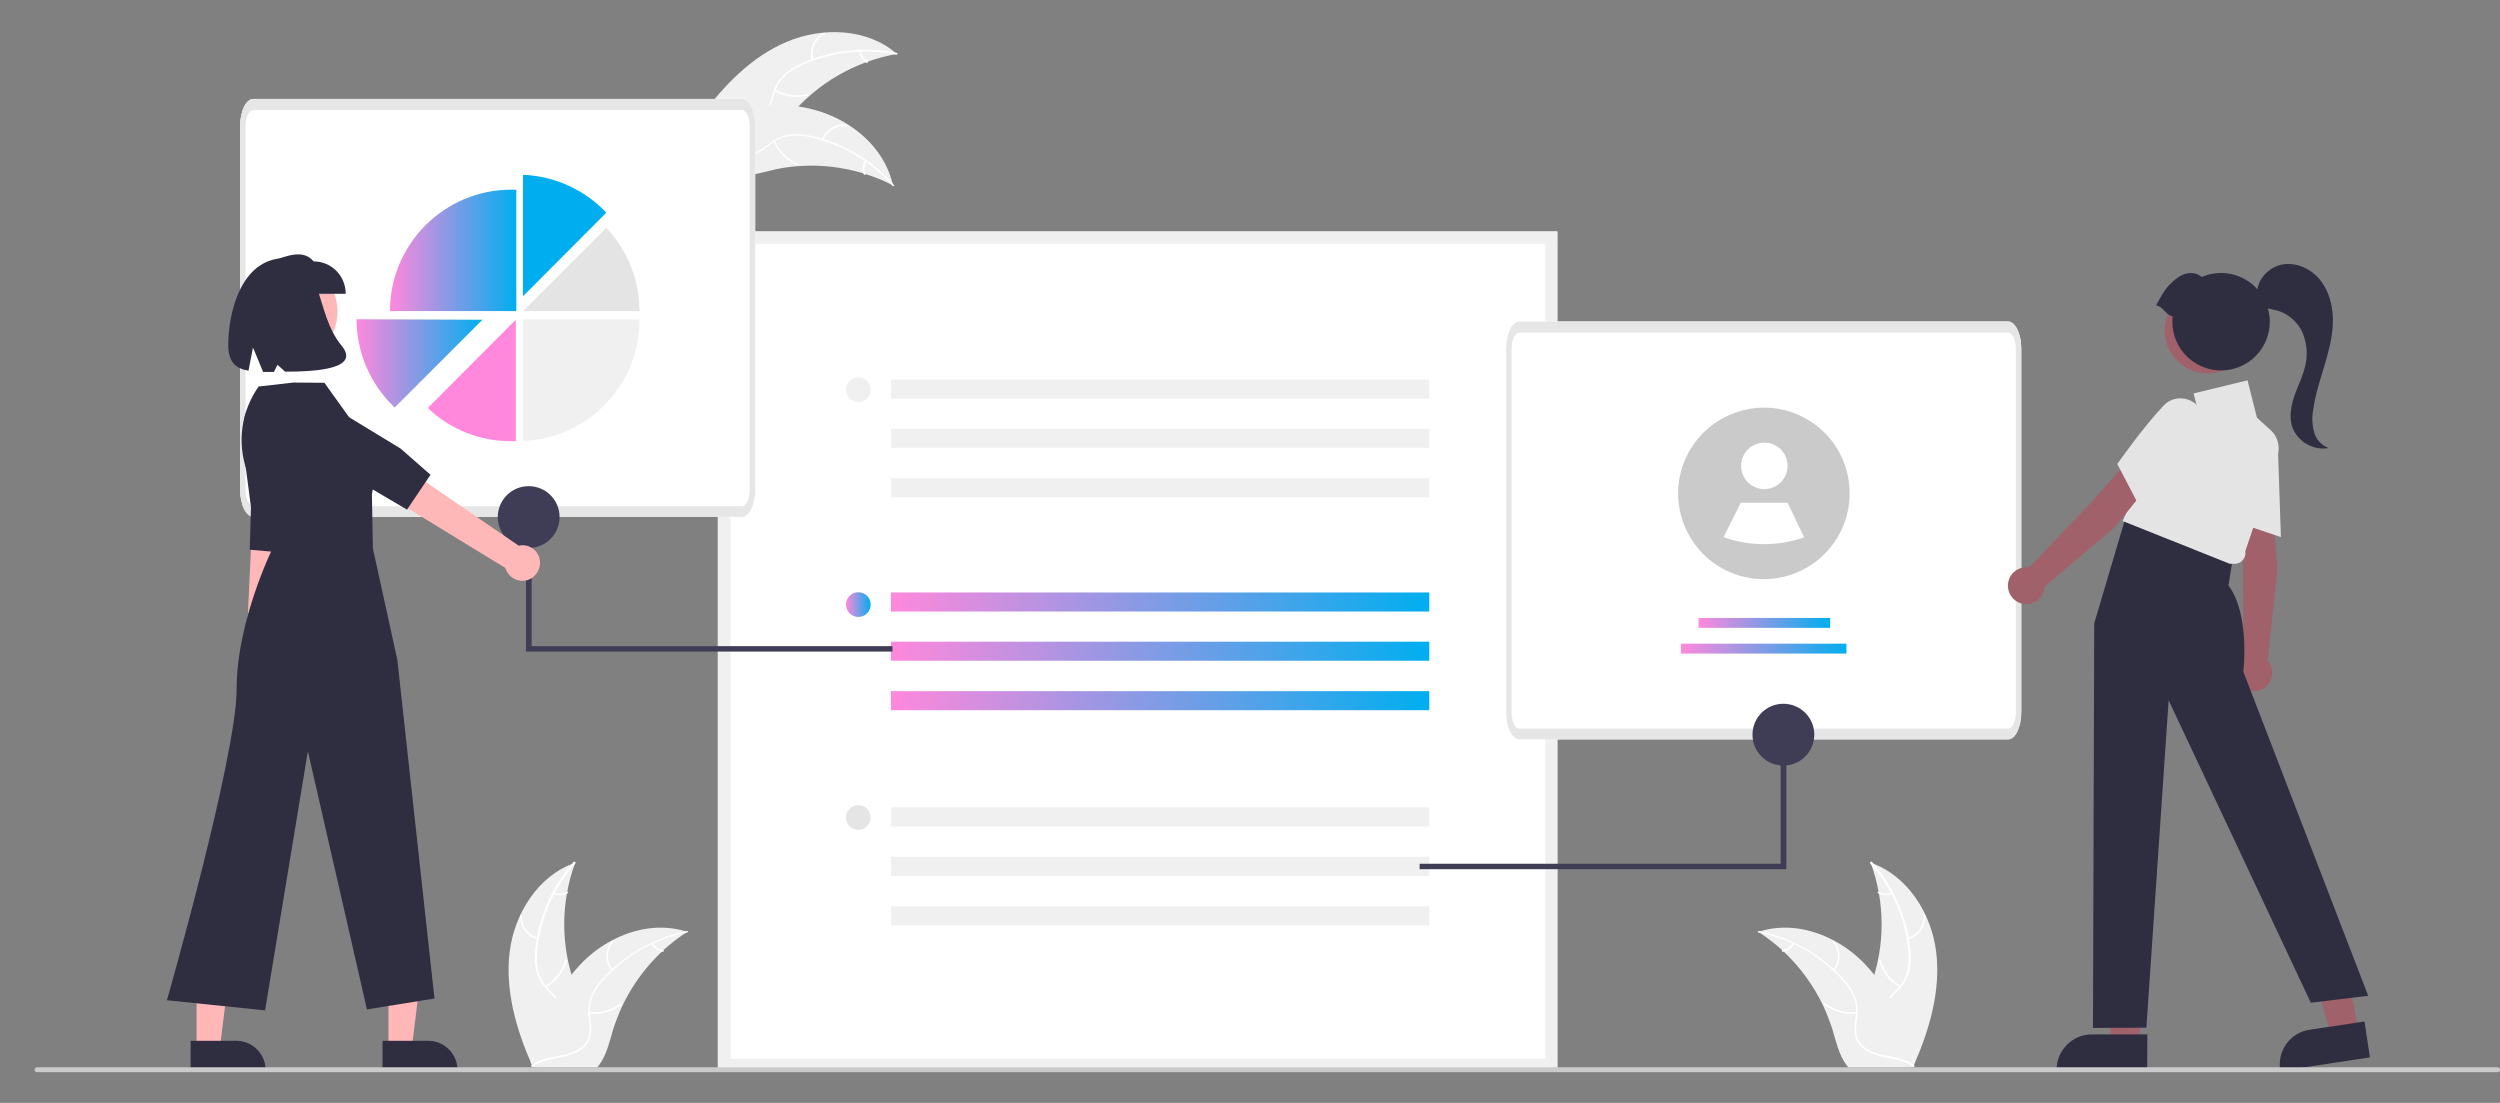
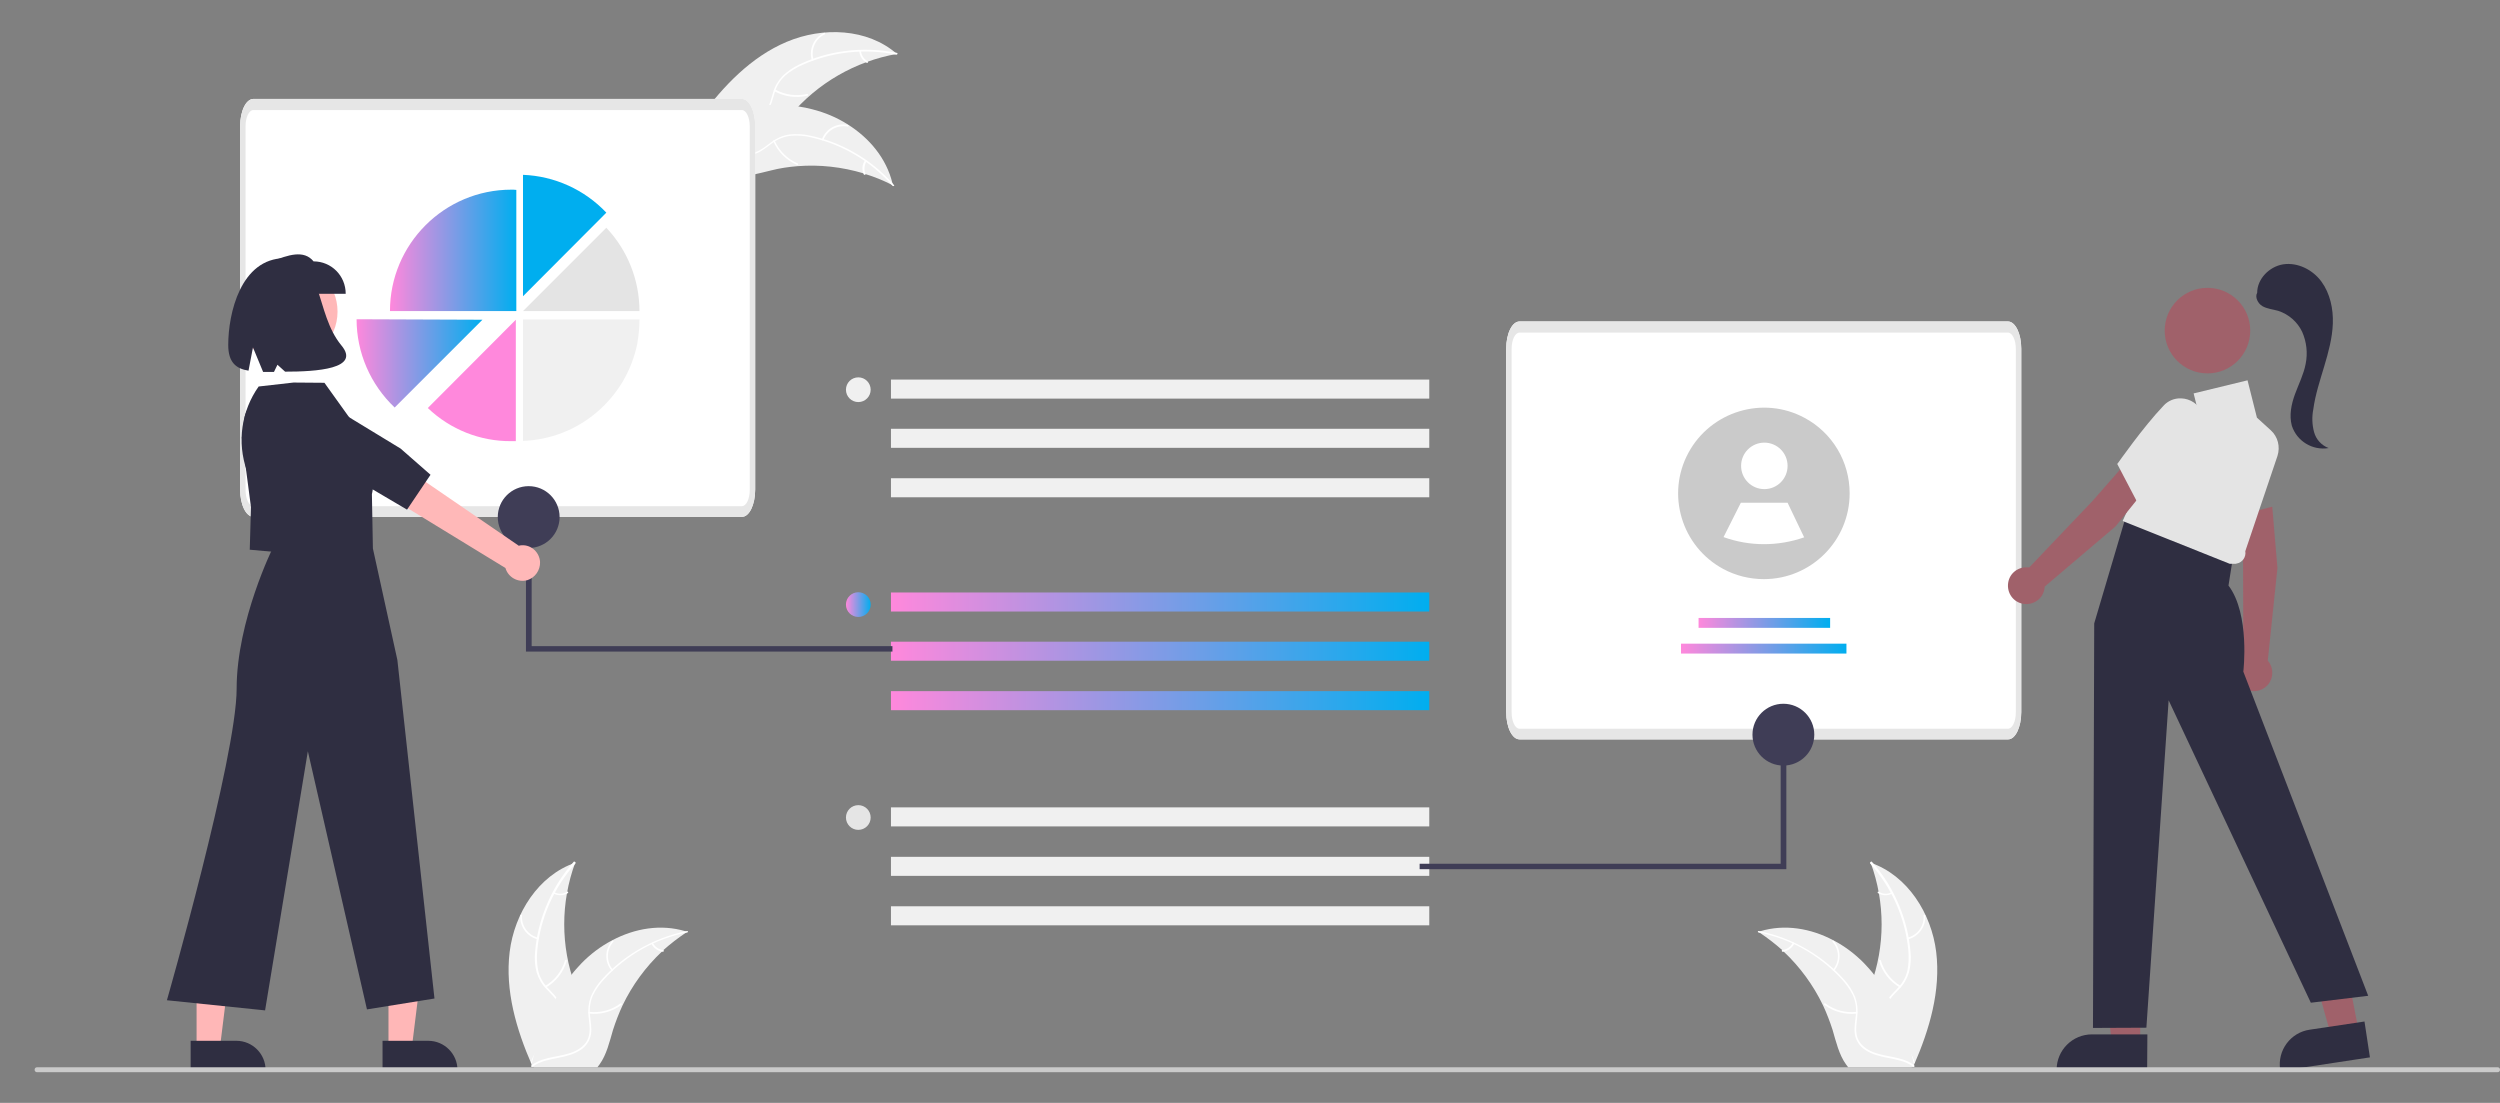
<svg xmlns="http://www.w3.org/2000/svg" version="1.1" id="Ebene_1" x="0px" y="0px" viewBox="0 0 1011 446" style="enable-background:new 0 0 1011 446;" xml:space="preserve">
  <rect x="0" y="0" width="1011" height="446" fill="#808080" stroke="none" />
  <style type="text/css">
	.st0{fill:#F0F0F0;}
	.st1{fill:#FFFFFF;}
	.st2{fill:#A0616A;}
	.st3{fill:#2F2E41;}
	.st4{fill:url(#SVGID_1_);}
	.st5{fill:url(#SVGID_00000097467234122848931300000001599317014550757277_);}
	.st6{fill:url(#SVGID_00000062171624103898079820000000819492041271869594_);}
	.st7{fill:url(#SVGID_00000130619063601188164090000014784632661406342582_);}
	.st8{fill:#E5E5E5;}
	.st9{fill:#E6E6E6;}
	.st10{fill:url(#SVGID_00000153686890881777701940000011238999340887132584_);}
	.st11{fill:url(#SVGID_00000008849025864732393890000001992458784361767580_);}
	.st12{fill:#CACACA;}
	.st13{fill:#3F3D56;}
	.st14{fill:#00AEEF;}
	.st15{fill:#E4E4E4;}
	.st16{fill:#FF88DC;}
	.st17{fill:url(#SVGID_00000103953355307955579340000007481622228027944338_);}
	.st18{fill:url(#SVGID_00000048468512031017099080000016127166766948959881_);}
	.st19{fill:#FFB8B8;}
	.st20{fill:#FFB7B7;}
</style>
  <path class="st0" d="M318.2,16.9c14.5-6.1,32.6-5.5,44.5,4.9c-16.8,3-32.1,11.8-43.1,24.9c-4.2,5.1-8.4,11.2-14.8,12.4  c-4,0.8-8.2-0.6-11.7-2.8c-3.4-2.2-6.2-5.3-9-8.3l-1-0.4C292.4,34.9,303.7,23,318.2,16.9z" />
  <path class="st1" d="M362.5,22.1c-12.7-2.6-26-1.2-37.9,4.1c-2.6,1.1-5,2.6-7.1,4.4c-2,1.9-3.5,4.2-4.2,6.8c-0.8,2.4-1.3,5-2.6,7.2  c-1.4,2.3-3.8,3.8-6.4,4.2c-3.2,0.6-6.5,0-9.7-0.6c-3.5-0.8-7.2-1.6-10.7-0.7c-0.4,0.1-0.6-0.6-0.1-0.7c6.2-1.5,12.2,1.9,18.5,1.6  c2.9-0.1,5.8-1.2,7.5-3.6c1.5-2.1,2-4.8,2.8-7.3c0.7-2.6,2.1-4.9,3.9-6.8c2-1.9,4.3-3.5,6.9-4.7c5.7-2.7,11.8-4.5,18-5.3  c7.1-1,14.4-0.7,21.4,0.7C363.1,21.5,362.9,22.2,362.5,22.1L362.5,22.1z" />
  <path class="st1" d="M328.3,24.3c-1.3-4.4,0.8-9,4.9-11c0.4-0.2,0.7,0.4,0.3,0.6c-3.8,1.8-5.7,6.2-4.5,10.2  C329.1,24.5,328.5,24.7,328.3,24.3z" />
  <path class="st1" d="M313.5,36.2c3.9,2.2,8.6,2.8,12.9,1.8c0.4-0.1,0.6,0.6,0.1,0.7c-4.6,1.1-9.4,0.4-13.5-1.9  C312.8,36.6,313.1,36,313.5,36.2z" />
  <path class="st1" d="M348.2,20.6c0.1,1.8,1.2,3.3,2.7,4.2c0.4,0.2,0,0.8-0.4,0.6c-1.7-0.9-2.8-2.7-3-4.6c0-0.2,0.1-0.4,0.3-0.4  C348,20.3,348.1,20.4,348.2,20.6L348.2,20.6z" />
  <path class="st0" d="M361.2,75c-0.2-0.1-0.5-0.3-0.8-0.4c-3.4-1.7-6.8-3.1-10.4-4.2c-0.3-0.1-0.6-0.2-0.8-0.3  c-8.7-2.6-17.7-3.6-26.7-2.9c-3.6,0.3-7.1,0.8-10.6,1.7c-4.8,1.1-10,2.8-14.8,2.3c-0.5,0-1-0.1-1.5-0.2l-12.8-22.2  c0-0.1,0-0.1,0-0.2l-0.6-0.9c0.2-0.1,0.4-0.1,0.5-0.2c0.1,0,0.2-0.1,0.3-0.1c0.1,0,0.1,0,0.2-0.1c0,0,0,0,0.1,0c0.1,0,0.1,0,0.2-0.1  c1-0.3,2.1-0.6,3.1-0.9c0,0,0,0,0,0c7.9-2.3,16.1-3.6,24.3-3.9c0.2,0,0.5,0,0.7,0c3.7-0.1,7.4,0.1,11,0.6c2,0.3,4,0.7,5.9,1.2  c5.1,1.3,9.9,3.3,14.3,6.1c8.8,5.5,15.7,13.8,18.1,23.8C361.1,74.5,361.2,74.8,361.2,75z" />
  <path class="st1" d="M360.9,75.1c-8.6-9.8-20-16.6-32.7-19.5c-2.7-0.7-5.5-0.9-8.3-0.7c-2.7,0.3-5.3,1.3-7.5,2.9  c-2.1,1.5-4,3.2-6.4,4.2c-2.5,0.9-5.3,0.8-7.6-0.5c-3-1.5-5.2-3.9-7.3-6.3c-2.4-2.7-4.8-5.6-8.1-7c-0.4-0.2-0.1-0.8,0.3-0.6  c5.9,2.5,8.6,8.9,13.8,12.4c2.4,1.6,5.3,2.6,8.2,1.6c2.5-0.8,4.5-2.6,6.6-4.1c2.1-1.6,4.6-2.7,7.2-3.1c2.8-0.3,5.6-0.2,8.3,0.4  c6.2,1.3,12.1,3.5,17.6,6.6c6.3,3.5,11.9,8.1,16.6,13.5C361.8,75.1,361.2,75.5,360.9,75.1z" />
  <path class="st1" d="M332.4,56.3c1.6-4.3,6.1-6.7,10.5-5.8c0.4,0.1,0.3,0.8-0.1,0.7c-4.2-0.8-8.3,1.5-9.8,5.4  C332.8,57,332.2,56.7,332.4,56.3L332.4,56.3z" />
  <path class="st1" d="M313.3,56.9c1.8,4.1,5.1,7.4,9.3,9.2c0.4,0.2,0.1,0.8-0.3,0.6c-4.3-1.9-7.7-5.3-9.6-9.6  C312.5,56.8,313.2,56.5,313.3,56.9L313.3,56.9z" />
  <path class="st1" d="M350.4,65.3c-0.9,1.5-1.1,3.4-0.4,5c0.2,0.4-0.5,0.6-0.7,0.2c-0.8-1.8-0.7-3.8,0.4-5.5c0.1-0.2,0.3-0.2,0.5-0.2  C350.4,65,350.5,65.2,350.4,65.3L350.4,65.3z" />
  <polygon class="st2" points="865.5,422.1 854.1,422.1 848.7,378.3 865.5,378.3 " />
  <path class="st3" d="M868.3,433.1l-36.6,0v-0.5c0-7.9,6.4-14.3,14.3-14.3h0l22.4,0L868.3,433.1z" />
  <polygon class="st2" points="953.9,417.2 942.7,418.9 930.8,376.4 945.5,373.8 " />
  <path class="st3" d="M958.4,427.6l-36.2,5.5l-0.1-0.5c-1.2-7.8,4.2-15.1,12-16.2l0,0l22.1-3.3L958.4,427.6z" />
-   <path class="st1" d="M629.8,433.1H290.3V93.6h339.5V433.1z" />
-   <path class="st0" d="M629.8,433.1H290.3V93.6h339.5V433.1z M295.4,428.1h329.5V98.6H295.4L295.4,428.1z" />
  <linearGradient id="SVGID_1_" gradientUnits="userSpaceOnUse" x1="360.347" y1="243.404" x2="578.073" y2="243.404">
    <stop offset="0" style="stop-color:#FF88DC" />
    <stop offset="1" style="stop-color:#00AEEF" />
  </linearGradient>
  <rect x="360.3" y="239.6" class="st4" width="217.7" height="7.7" />
  <linearGradient id="SVGID_00000049199839743207656710000008696236345644556418_" gradientUnits="userSpaceOnUse" x1="360.347" y1="263.387" x2="578.073" y2="263.387">
    <stop offset="0" style="stop-color:#FF88DC" />
    <stop offset="1" style="stop-color:#00AEEF" />
  </linearGradient>
  <rect x="360.3" y="259.5" style="fill:url(#SVGID_00000049199839743207656710000008696236345644556418_);" width="217.7" height="7.7" />
  <linearGradient id="SVGID_00000104695993421361746660000010209630884358893475_" gradientUnits="userSpaceOnUse" x1="360.347" y1="283.371" x2="578.073" y2="283.371">
    <stop offset="0" style="stop-color:#FF88DC" />
    <stop offset="1" style="stop-color:#00AEEF" />
  </linearGradient>
  <rect x="360.3" y="279.5" style="fill:url(#SVGID_00000104695993421361746660000010209630884358893475_);" width="217.7" height="7.7" />
  <linearGradient id="SVGID_00000031902867449751557130000008091722012921368969_" gradientUnits="userSpaceOnUse" x1="342.115" y1="244.53" x2="352.147" y2="244.53">
    <stop offset="0" style="stop-color:#FF88DC" />
    <stop offset="1" style="stop-color:#00AEEF" />
  </linearGradient>
  <circle style="fill:url(#SVGID_00000031902867449751557130000008091722012921368969_);" cx="347.1" cy="244.5" r="5" />
  <rect x="360.3" y="153.5" class="st0" width="217.7" height="7.7" />
  <rect x="360.3" y="173.4" class="st0" width="217.7" height="7.7" />
  <rect x="360.3" y="193.4" class="st0" width="217.7" height="7.7" />
  <circle class="st0" cx="347.1" cy="157.6" r="5" />
  <rect x="360.3" y="326.5" class="st0" width="217.7" height="7.7" />
  <rect x="360.3" y="346.5" class="st0" width="217.7" height="7.7" />
  <rect x="360.3" y="366.5" class="st0" width="217.7" height="7.7" />
  <circle class="st8" cx="347.1" cy="330.6" r="5" />
  <path id="a663a212-5a7a-4ecb-8a2f-6fa6ae0edb66-359" class="st1" d="M812.1,299H614.5c-3,0-5.4-4.9-5.4-11v-147c0-6.1,2.4-11,5.4-11  h197.5c3,0,5.4,4.9,5.4,11v147C817.4,294.1,815,299,812.1,299z" />
  <path id="a98f1666-d830-4ea5-aaaf-8bede3f0142e-360" class="st9" d="M812.1,299H614.5c-3,0-5.4-4.9-5.4-11v-147c0-6.1,2.4-11,5.4-11  h197.5c3,0,5.4,4.9,5.4,11v147C817.4,294.1,815,299,812.1,299z M614.5,134.5c-1.8,0-3.2,2.9-3.2,6.6v147c0,3.6,1.4,6.6,3.2,6.6  h197.5c1.8,0,3.2-2.9,3.2-6.6v-147c0-3.6-1.4-6.6-3.2-6.6L614.5,134.5z" />
  <linearGradient id="SVGID_00000124856156516087998150000000446566986638232766_" gradientUnits="userSpaceOnUse" x1="686.885" y1="251.926" x2="740.056" y2="251.926">
    <stop offset="0" style="stop-color:#FF88DC" />
    <stop offset="1" style="stop-color:#00AEEF" />
  </linearGradient>
  <rect x="686.9" y="249.9" style="fill:url(#SVGID_00000124856156516087998150000000446566986638232766_);" width="53.2" height="4" />
  <linearGradient id="SVGID_00000055690257950866488420000003984214297448812937_" gradientUnits="userSpaceOnUse" x1="679.77" y1="262.311" x2="746.686" y2="262.311">
    <stop offset="0" style="stop-color:#FF88DC" />
    <stop offset="1" style="stop-color:#00AEEF" />
  </linearGradient>
  <rect x="679.8" y="260.3" style="fill:url(#SVGID_00000055690257950866488420000003984214297448812937_);" width="66.9" height="4" />
  <path class="st12" d="M748,199.5c0,19.2-15.6,34.7-34.7,34.7c-5.7,0-11.4-1.4-16.4-4.1l0,0c-16.9-9.1-23.2-30.2-14.1-47  s30.2-23.2,47-14.1C741,175,748,186.7,748,199.5z" />
  <circle class="st1" cx="713.5" cy="188.4" r="9.4" />
  <path class="st1" d="M729.6,217.3c-10.6,3.7-22.1,3.7-32.6-0.1l0,0l7-13.9h18.9L729.6,217.3z" />
  <polygon class="st13" points="574.1,351.5 722.4,351.5 722.4,286.6 720.1,286.6 720.1,349.3 574.1,349.3 " />
  <circle class="st13" cx="721.2" cy="297.1" r="12.5" />
  <path id="afd00def-263c-4571-9f5d-7c41b30310dc-361" class="st1" d="M300.1,209H102.5c-3,0-5.4-4.9-5.4-11v-147c0-6.1,2.4-11,5.4-11  h197.5c3,0,5.4,4.9,5.4,11v147C305.4,204.1,303,209,300.1,209z" />
  <path id="e92130d0-80d8-429c-a3ca-73c1ffe05a6e-362" class="st9" d="M300.1,209H102.5c-3,0-5.4-4.9-5.4-11v-147c0-6.1,2.4-11,5.4-11  h197.5c3,0,5.4,4.9,5.4,11v147C305.4,204.1,303,209,300.1,209z M102.5,44.5c-1.8,0-3.2,2.9-3.2,6.6v147c0,3.6,1.4,6.6,3.2,6.6h197.5  c1.8,0,3.2-2.9,3.2-6.6v-147c0-3.6-1.4-6.6-3.2-6.6L102.5,44.5z" />
  <path class="st14" d="M245.2,86c-8.8-9.3-20.9-14.8-33.7-15.3v49.1L245.2,86z" />
  <path class="st15" d="M245.2,92.1l-33.7,33.7h47.1C258.6,113.3,253.8,101.2,245.2,92.1z" />
  <path class="st0" d="M258.6,129.3c0,3.1-0.3,6.1-0.8,9.1c0,0.2-0.1,0.5-0.1,0.7c-1.1,5.2-3,10.3-5.7,14.9c-0.1,0.2-0.3,0.5-0.4,0.7  v0c-2.7,4.4-6,8.3-9.9,11.7c-0.2,0.2-0.4,0.3-0.6,0.5c-8.3,7-18.7,11-29.6,11.4v-49.1H258.6z" />
  <path class="st16" d="M206.7,178.4c0.7,0,1.3,0,1.9,0v-49.1L173,165C182.1,173.7,194.2,178.5,206.7,178.4z" />
  <linearGradient id="SVGID_00000155861391975649832880000016123424076788654746_" gradientUnits="userSpaceOnUse" x1="157.671" y1="101.276" x2="208.762" y2="101.276">
    <stop offset="0" style="stop-color:#FF88DC" />
    <stop offset="1" style="stop-color:#00AEEF" />
  </linearGradient>
  <path style="fill:url(#SVGID_00000155861391975649832880000016123424076788654746_);" d="M206.8,76.7c-27.1,0-49.1,22-49.1,49.1  c0,0,0,0,0,0h51.1V76.8C208.1,76.7,207.4,76.7,206.8,76.7z" />
  <linearGradient id="SVGID_00000015325070621947949550000002859974679157175681_" gradientUnits="userSpaceOnUse" x1="144.011" y1="147.183" x2="195.053" y2="147.183">
    <stop offset="0" style="stop-color:#FF88DC" />
    <stop offset="1" style="stop-color:#00AEEF" />
  </linearGradient>
  <path style="fill:url(#SVGID_00000015325070621947949550000002859974679157175681_);" d="M195.1,129.3l-10.3,10.3l-0.3,0.3l0,0l-9,9  l-0.3,0.3l-9.7,9.7l-0.3,0.3v0l-5.6,5.6c-9.8-9.3-15.4-22.2-15.4-35.7L195.1,129.3z" />
  <polygon class="st13" points="360.9,263.5 212.7,263.5 212.7,198.6 215,198.6 215,261.3 360.9,261.3 " />
  <circle class="st13" cx="213.8" cy="209.1" r="12.5" />
  <path class="st2" d="M918.9,204.9l-12.6,3.3l0.8,20.5l0.1,37.2c-3.4,2.3-4.2,7-1.9,10.4c2.3,3.4,7,4.2,10.4,1.9  c3.4-2.3,4.2-7,1.9-10.4c-0.2-0.2-0.3-0.4-0.5-0.7l3.9-37.4L918.9,204.9z" />
-   <path class="st15" d="M922.4,217.2L904,211l0-0.3c0-0.2-2.7-17.6-2.7-29.6c-0.1-2.7,1-5.3,3.1-7.1c2.8-2.6,6.9-3.2,10.4-1.7  c3.7,1.5,6.2,5.1,6.4,9.2L922.4,217.2z" />
  <path class="st3" d="M888.1,215.5l-28.2-7.3l-13,43.9l-0.5,163.6l21.6-0.1l9-132.4l57.5,122.3l23.2-2.8l-50.5-131.1  c0,0,2.8-23.2-6-34.8l1.9-12L888.1,215.5z" />
  <path class="st15" d="M903.8,228l-2.1,0l-43.3-17.3l20.7-46.2l9.8,1.8l-1.8-7.2l21.8-5.3l3.8,15.1l5.6,5.1c2.9,2.6,3.9,6.7,2.7,10.4  L908,222.9c0.4,2.4-1.2,4.6-3.5,5C904.3,228,904,228,903.8,228z" />
  <path class="st2" d="M871.2,193.4l-11.4-6.3l-13.5,15.4l-25.7,27c-4.1-0.6-7.9,2.1-8.5,6.2s2.1,7.9,6.2,8.5c4.1,0.6,7.9-2.1,8.5-6.2  c0-0.3,0.1-0.5,0.1-0.8l28.6-24.3L871.2,193.4z" />
  <path class="st15" d="M865.2,204.8l-9-17.2l0.2-0.2c0.1-0.1,10.2-14.6,18.5-23.3c1.8-2,4.4-3.1,7.1-3c3.8,0.1,7.2,2.4,8.7,6  c1.6,3.7,1,8-1.7,11L865.2,204.8z" />
  <circle class="st2" cx="892.7" cy="133.7" r="17.3" />
-   <path class="st3" d="M871.9,123.5c2.9-5.2,4-7.4,7.8-10.5c3.3-2.8,7.4-3.6,10.7-1c10-4.3,21.6,0.3,25.9,10.3  c4.3,10-0.3,21.6-10.3,25.9c-10,4.3-21.6-0.3-25.9-10.3c-1.1-2.5-1.6-5.1-1.6-7.8c0-0.7,0-1.5,0.1-2.2  C875.8,127.5,874.8,123.9,871.9,123.5z" />
-   <path class="st19" d="M107.6,274.6c3.1-1.8,4.1-5.8,2.2-8.9c-0.2-0.3-0.4-0.6-0.7-0.9l8.4-84.7l-14.1,0.9l-3.9,83.4  c-2.6,2.5-2.6,6.7,0,9.2C101.7,275.8,105,276.2,107.6,274.6L107.6,274.6z" />
  <path class="st3" d="M97.8,177l3.7,28.1l-0.5,17.2l15.5,1.4l3.1-14.3l1.7-37.9c0.3-5.9-4.1-11.1-10-11.7l0,0  c-6.1-0.7-11.7,3.6-12.5,9.7L97.8,177z" />
  <polygon class="st20" points="157.1,424 166.5,424 171,387.7 157.1,387.7 " />
  <path class="st3" d="M154.7,420.9l18.5,0h0c6.5,0,11.8,5.3,11.8,11.8v0.4l-30.3,0L154.7,420.9z" />
  <polygon class="st20" points="79.5,424 88.9,424 93.4,387.7 79.5,387.7 " />
  <path class="st3" d="M77.1,420.9l18.5,0h0c6.5,0,11.8,5.3,11.8,11.8v0.4l-30.3,0L77.1,420.9z" />
  <circle class="st19" cx="116.1" cy="126" r="20.4" />
  <path class="st3" d="M118.7,154.7l-14.1,1.6l0,0c-7,9.9-8.8,22.5-4.8,34l10.7,30.9c0,0-14.8,29.7-14.8,57.3  c0,27.6-28.2,126-28.2,126l39.7,4.1l17.3-104.8l23.9,104.4l27.3-4.4l-15-136.9l-9.9-45.1l-0.4-22c0,0,4.2-16.5-6.3-27l-12.9-18  L118.7,154.7z" />
  <path class="st19" d="M218.4,227.3c-0.2-3.9-3.5-7-7.4-6.8c-0.4,0-0.8,0.1-1.2,0.2l-76.9-52.7l-6.5,14l78,47.7  c1.1,3.8,5.1,6,8.9,4.9C216.4,233.6,218.5,230.6,218.4,227.3L218.4,227.3z" />
  <path class="st3" d="M119.4,185.3l28.9,11.2l16.3,9.6l9.5-14.1L162,181.4l-35.5-21.6c-5.6-3.4-12.8-1.9-16.5,3.4l0,0  c-3.9,5.5-2.7,13.2,2.8,17.2L119.4,185.3z" />
  <path class="st3" d="M139.8,118.8h-29.9v-13.1c6.6-2.6,13-4.8,16.9,0C134,105.7,139.8,111.5,139.8,118.8z" />
  <path class="st3" d="M115.2,104.4c-17.9,0.1-22.9,22.4-22.9,35.1c0,7.1,3.2,9.6,8.2,10.4l1.8-9.4l4.1,9.9c1.4,0,2.9,0,4.4,0l1.4-2.9  l3.1,2.8c12.6,0,30.8-1.1,22.7-10.7C127.3,126.6,130.8,104.3,115.2,104.4z" />
  <path class="st3" d="M935.8,174.7c-0.8-3-0.9-6.1-0.3-9.2c0.8-5.9,2.7-11.6,4.4-17.3c1.7-5.7,3.3-11.5,3.5-17.4  c0.2-5.9-1.1-12.1-4.6-16.9c-3.5-4.8-9.6-7.9-15.5-7c-5.6,0.9-10.5,5.9-10.5,11.5c-1,1.8,0.3,4.3,2.1,5.4c1.9,1.1,4.3,1.3,6.4,1.9  c4.3,1.4,7.8,4.5,9.7,8.5c1.8,4.1,2.3,8.6,1.4,13c-0.8,4.2-2.8,8.1-4.3,12.2c-1.5,4.1-2.4,8.5-1.3,12.7c2,6.3,8.4,10.2,14.9,9.1  C938.8,180.1,936.6,177.7,935.8,174.7z" />
  <path class="st12" d="M1010,433.6H15c-0.6,0-1-0.4-1-1s0.4-1,1-1h995c0.6,0,1,0.4,1,1S1010.6,433.6,1010,433.6z" />
  <path class="st0" d="M783,385c-1.9-15.6-11.6-31-26.5-36.1c5.9,16.1,5.9,33.7,0,49.7c-2.3,6.2-5.5,12.8-3.3,19.1  c1.3,3.9,4.6,6.8,8.3,8.7c3.7,1.9,7.7,2.7,11.7,3.6l0.8,0.7C780.3,416.3,784.9,400.6,783,385z" />
  <path class="st1" d="M756.3,349.2c8.7,9.7,14.1,21.9,15.4,34.8c0.3,2.8,0.2,5.6-0.3,8.3c-0.6,2.7-1.9,5.1-3.8,7.1  c-1.7,1.9-3.7,3.6-4.9,5.9c-1.2,2.4-1.4,5.1-0.5,7.6c1.1,3.1,3.2,5.6,5.4,8c2.4,2.7,5,5.4,6,8.9c0.1,0.4,0.8,0.2,0.7-0.2  c-1.8-6.2-7.8-9.7-10.6-15.2c-1.3-2.6-1.9-5.6-0.6-8.3c1.1-2.4,3.1-4.2,4.9-6.1c1.9-1.9,3.2-4.2,4-6.8c0.7-2.7,0.9-5.5,0.6-8.3  c-0.5-6.3-2-12.4-4.4-18.3c-2.7-6.7-6.5-12.8-11.3-18.2C756.5,348.4,756,348.9,756.3,349.2L756.3,349.2z" />
  <path class="st1" d="M771.5,379.9c4.4-1.1,7.4-5.2,7.1-9.7c0-0.4-0.7-0.4-0.7,0c0.3,4.2-2.5,8.1-6.6,9  C770.9,379.3,771.1,380,771.5,379.9L771.5,379.9z" />
  <path class="st1" d="M768.6,398.7c-3.9-2.3-6.7-6-8-10.3c-0.1-0.4-0.8-0.2-0.7,0.2c1.3,4.5,4.3,8.3,8.3,10.7  C768.7,399.5,769,398.9,768.6,398.7L768.6,398.7z" />
  <path class="st1" d="M764.8,360.9c-1.6,0.8-3.5,0.7-5-0.3c-0.4-0.2-0.7,0.4-0.3,0.6c1.7,1,3.7,1.1,5.5,0.3c0.2-0.1,0.3-0.3,0.2-0.4  C765.1,360.9,764.9,360.8,764.8,360.9L764.8,360.9z" />
  <path class="st0" d="M711.1,376.8c0.2,0.2,0.5,0.3,0.7,0.5c3.1,2.1,6.1,4.4,8.9,6.9c0.2,0.2,0.4,0.4,0.6,0.6  c6.6,6.2,12,13.6,15.9,21.7c1.5,3.2,2.8,6.6,3.9,10c1.4,4.8,2.6,10,5.4,13.9c0.3,0.4,0.6,0.8,0.9,1.2h25.6c0.1,0,0.1-0.1,0.2-0.1  l1,0c0-0.2-0.1-0.4-0.1-0.5c0-0.1-0.1-0.2-0.1-0.3c0-0.1,0-0.1,0-0.2c0,0,0,0,0-0.1c0-0.1,0-0.1,0-0.2c-0.3-1-0.5-2.1-0.8-3.1  c0,0,0,0,0,0c-2-8-4.9-15.7-8.8-23c-0.1-0.2-0.2-0.4-0.4-0.7c-1.8-3.2-3.8-6.3-6.1-9.2c-1.2-1.6-2.6-3.1-4-4.6  c-3.6-3.7-7.8-6.9-12.4-9.3c-9.2-4.9-19.8-6.7-29.7-3.7C711.6,376.7,711.4,376.7,711.1,376.8z" />
  <path class="st1" d="M711.2,377.1c12.8,2.5,24.4,9,33.3,18.6c1.9,2,3.6,4.3,4.8,6.8c1.1,2.5,1.5,5.2,1.2,8c-0.2,2.5-0.8,5.1-0.4,7.7  c0.4,2.6,2,5,4.2,6.4c2.7,1.8,6,2.6,9.1,3.2c3.5,0.7,7.2,1.3,10.2,3.5c0.4,0.3,0.8-0.3,0.4-0.6c-5.1-3.8-12-3-17.6-5.7  c-2.6-1.3-4.9-3.3-5.5-6.3c-0.6-2.6,0-5.2,0.2-7.8c0.3-2.6,0-5.3-0.9-7.8c-1.1-2.6-2.6-4.9-4.5-7c-4.2-4.7-9.1-8.7-14.5-11.9  c-6.2-3.7-12.9-6.3-20-7.7C710.8,376.4,710.7,377.1,711.2,377.1L711.2,377.1z" />
  <path class="st1" d="M741.8,392.5c2.9-3.5,2.8-8.6-0.2-12c-0.3-0.3-0.8,0.1-0.5,0.4c2.8,3.2,2.9,7.9,0.2,11.2  C740.9,392.4,741.5,392.8,741.8,392.5z" />
  <path class="st1" d="M750.8,409.2c-4.5,0.5-9-0.7-12.6-3.4c-0.4-0.3-0.8,0.3-0.4,0.6c3.8,2.8,8.5,4,13.1,3.5  C751.3,409.9,751.2,409.2,750.8,409.2z" />
  <path class="st1" d="M724.9,381.4c-0.8,1.6-2.4,2.6-4.1,2.8c-0.4,0-0.3,0.7,0.1,0.7c1.9-0.2,3.7-1.4,4.6-3.1  c0.1-0.2,0.1-0.4-0.1-0.5C725.2,381.2,725,381.2,724.9,381.4L724.9,381.4z" />
  <path class="st0" d="M206.1,385c1.9-15.6,11.6-31,26.5-36.1c-5.9,16.1-5.9,33.7,0,49.7c2.3,6.2,5.5,12.8,3.3,19.1  c-1.3,3.9-4.6,6.8-8.3,8.7c-3.7,1.9-7.7,2.7-11.7,3.6l-0.8,0.7C208.8,416.3,204.2,400.6,206.1,385z" />
  <path class="st1" d="M232.7,349.2c-8.7,9.7-14.1,21.9-15.4,34.8c-0.3,2.8-0.2,5.6,0.3,8.3c0.6,2.7,1.9,5.1,3.8,7.1  c1.7,1.9,3.7,3.6,4.9,5.9c1.2,2.4,1.4,5.1,0.5,7.6c-1.1,3.1-3.2,5.6-5.4,8c-2.4,2.7-5,5.4-6,8.9c-0.1,0.4-0.8,0.2-0.7-0.2  c1.8-6.2,7.8-9.7,10.6-15.2c1.3-2.6,1.9-5.6,0.6-8.3c-1.1-2.4-3.1-4.2-4.9-6.1c-1.9-1.9-3.2-4.2-4-6.8c-0.7-2.7-0.9-5.5-0.6-8.3  c0.5-6.3,2-12.4,4.4-18.3c2.7-6.7,6.5-12.8,11.3-18.2C232.6,348.4,233,348.9,232.7,349.2L232.7,349.2z" />
  <path class="st1" d="M217.5,379.9c-4.4-1.1-7.4-5.2-7.1-9.7c0-0.4,0.7-0.4,0.7,0c-0.3,4.2,2.5,8.1,6.6,9  C218.2,379.3,218,380,217.5,379.9z" />
  <path class="st1" d="M220.5,398.7c3.9-2.3,6.7-6,8-10.3c0.1-0.4,0.8-0.2,0.7,0.2c-1.3,4.5-4.3,8.3-8.3,10.7  C220.4,399.5,220.1,398.9,220.5,398.7L220.5,398.7z" />
  <path class="st1" d="M224.3,360.9c1.6,0.8,3.5,0.7,5-0.3c0.4-0.2,0.7,0.4,0.3,0.6c-1.7,1-3.7,1.1-5.5,0.3c-0.2-0.1-0.3-0.3-0.2-0.4  C223.9,360.9,224.1,360.8,224.3,360.9L224.3,360.9z" />
  <path class="st0" d="M277.9,376.8c-0.2,0.2-0.5,0.3-0.7,0.5c-3.1,2.1-6.1,4.4-8.9,6.9c-0.2,0.2-0.4,0.4-0.6,0.6  c-6.6,6.2-12,13.6-15.9,21.7c-1.5,3.2-2.8,6.6-3.9,10c-1.4,4.8-2.6,10-5.4,13.9c-0.3,0.4-0.6,0.8-0.9,1.2H216  c-0.1,0-0.1-0.1-0.2-0.1l-1,0c0-0.2,0.1-0.4,0.1-0.5c0-0.1,0.1-0.2,0.1-0.3c0-0.1,0-0.1,0-0.2c0,0,0,0,0-0.1c0-0.1,0-0.1,0-0.2  c0.3-1,0.5-2.1,0.8-3.1c0,0,0,0,0,0c2-8,4.9-15.7,8.8-23c0.1-0.2,0.2-0.4,0.4-0.7c1.8-3.2,3.8-6.3,6.1-9.2c1.2-1.6,2.6-3.1,4-4.6  c3.6-3.7,7.8-6.9,12.4-9.3c9.2-4.9,19.8-6.7,29.7-3.7C277.4,376.7,277.7,376.7,277.9,376.8z" />
  <path class="st1" d="M277.9,377.1c-12.8,2.5-24.4,9-33.3,18.6c-1.9,2-3.6,4.3-4.8,6.8c-1.1,2.5-1.5,5.2-1.2,8  c0.2,2.5,0.8,5.1,0.4,7.7c-0.4,2.6-2,5-4.2,6.4c-2.7,1.8-6,2.6-9.1,3.2c-3.5,0.7-7.2,1.3-10.2,3.5c-0.4,0.3-0.8-0.3-0.4-0.6  c5.1-3.8,12-3,17.6-5.7c2.6-1.3,4.9-3.3,5.5-6.3c0.6-2.6,0-5.2-0.2-7.8c-0.3-2.6,0-5.3,0.9-7.8c1.1-2.6,2.6-4.9,4.5-7  c4.2-4.7,9.1-8.7,14.5-11.9c6.2-3.7,12.9-6.3,20-7.7C278.3,376.4,278.3,377.1,277.9,377.1L277.9,377.1z" />
  <path class="st1" d="M247.3,392.5c-2.9-3.5-2.8-8.6,0.2-12c0.3-0.3,0.8,0.1,0.5,0.4c-2.8,3.2-2.9,7.9-0.2,11.2  C248.1,392.4,247.6,392.8,247.3,392.5z" />
  <path class="st1" d="M238.3,409.2c4.5,0.5,9-0.7,12.6-3.4c0.4-0.3,0.8,0.3,0.4,0.6c-3.8,2.8-8.5,4-13.1,3.5  C237.7,409.9,237.9,409.2,238.3,409.2L238.3,409.2z" />
  <path class="st1" d="M264.1,381.4c0.8,1.6,2.4,2.6,4.1,2.8c0.4,0,0.3,0.7-0.1,0.7c-1.9-0.2-3.7-1.4-4.6-3.1  c-0.1-0.2-0.1-0.4,0.1-0.5C263.8,381.2,264,381.2,264.1,381.4L264.1,381.4z" />
</svg>